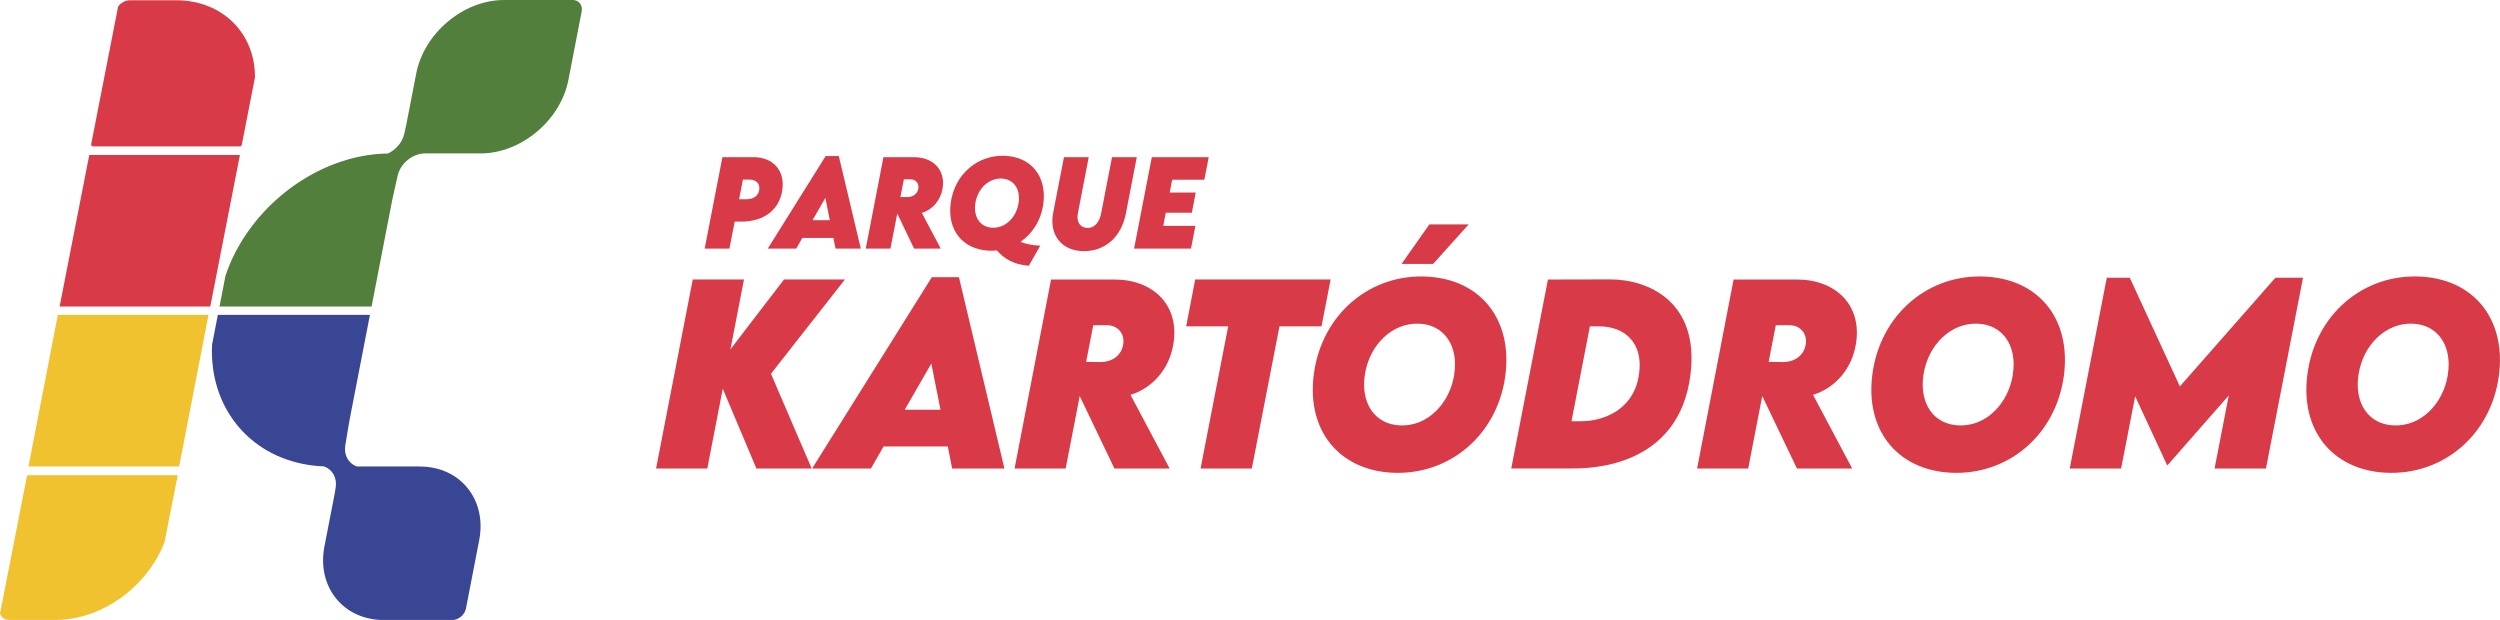
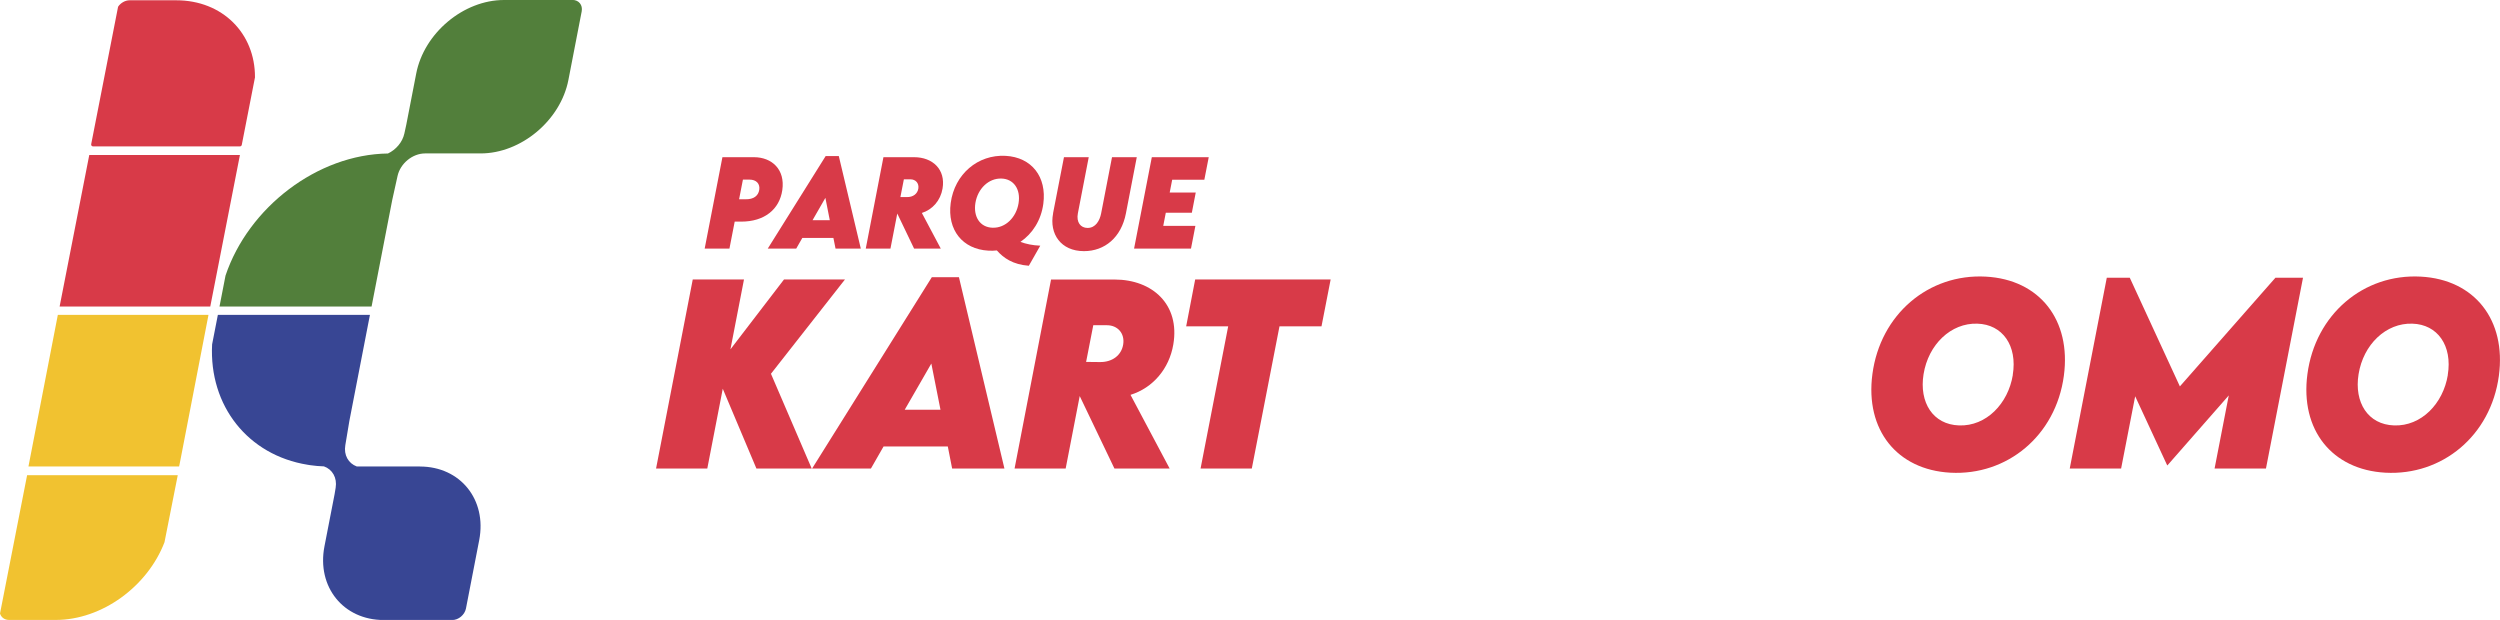
<svg xmlns="http://www.w3.org/2000/svg" id="Camada_1" version="1.1" viewBox="0 0 352.29 87.36">
  <defs>
    <style>
      .st0 {
        fill: #f1c230;
      }

      .st1 {
        fill: #527f3b;
      }

      .st2 {
        fill: #384694;
      }

      .st3 {
        fill: #d83a48;
      }
    </style>
  </defs>
  <polygon class="st3" points="108.64 52.67 114.38 66.02 106.59 66.02 101.85 54.78 99.67 66.02 92.45 66.02 97.62 39.38 104.84 39.38 102.93 49.23 110.48 39.38 119.07 39.38 108.64 52.67" />
  <path class="st3" d="M133.55,62.91h-9.04l-1.78,3.11h-8.29l16.87-26.96h3.82l6.41,26.96h-7.37l-.61-3.11ZM132.53,57.74l-1.29-6.51-3.75,6.51h5.04Z" />
  <path class="st3" d="M159.3,55.63l5.52,10.39h-7.78l-4.89-10.21-1.98,10.21h-7.2l5.14-26.63h8.94c5.4,0,9.24,3.57,8.29,9.14-.58,3.45-2.89,6.13-6.03,7.11M153.06,51l1.92.02c1.77.03,3.07-.97,3.3-2.51.23-1.54-.79-2.68-2.3-2.68h-1.92l-1.01,5.17Z" />
  <polygon class="st3" points="186.22 45.99 180.3 45.99 176.4 66.02 169.18 66.02 173.07 45.99 167.15 45.99 168.42 39.38 187.51 39.38 186.22 45.99" />
-   <path class="st3" d="M185.14,52.73c1.11-8.43,7.91-14.19,15.98-13.75,7.6.41,12.06,6.13,11,13.98-1.14,8.46-8.01,14.08-15.99,13.65-7.52-.41-12.03-6.03-10.99-13.88M204.91,52.83c.68-4.13-1.45-7.12-4.99-7.22-3.72-.13-6.91,2.94-7.58,7.12-.64,3.97,1.31,7.1,5.01,7.22,3.83.13,6.91-3.07,7.57-7.12M197.5,37.19l3.92-5.57h5.54l-5.01,5.57h-4.44Z" />
-   <path class="st3" d="M238.22,52.73c-1.6,13.28-14.44,13.28-16.57,13.28h-8.69l5.17-26.62,8.69-.02c5.57-.02,12.64,3.24,11.4,13.35M225.33,45.99h-1.29l-2.59,13.37h1.34c3.11,0,7.48-1.57,8.18-6.66.61-4.33-1.95-6.71-5.63-6.71" />
-   <path class="st3" d="M255.48,55.63l5.52,10.39h-7.78l-4.89-10.21-1.98,10.21h-7.2l5.14-26.63h8.94c5.4,0,9.24,3.57,8.29,9.14-.58,3.45-2.89,6.13-6.03,7.11M249.24,51l1.92.02c1.77.03,3.07-.97,3.3-2.51.23-1.54-.79-2.68-2.3-2.68h-1.92l-1.01,5.17Z" />
  <path class="st3" d="M263.85,52.73c1.11-8.43,7.91-14.19,15.98-13.75,7.6.41,12.06,6.13,11,13.98-1.14,8.46-8.01,14.08-15.99,13.65-7.52-.41-12.03-6.03-10.99-13.88M283.63,52.83c.68-4.13-1.45-7.12-4.99-7.22-3.72-.13-6.91,2.94-7.58,7.12-.64,3.97,1.31,7.1,5.01,7.22,3.83.13,6.91-3.07,7.57-7.12" />
  <polygon class="st3" points="324.53 39.14 319.31 66.02 312.07 66.02 314.07 55.72 305.43 65.57 305.39 65.57 300.88 55.84 298.9 66.02 291.66 66.02 296.88 39.14 300.12 39.14 307.18 54.45 320.64 39.14 324.53 39.14" />
  <path class="st3" d="M325.15,52.73c1.11-8.43,7.91-14.19,15.98-13.75,7.6.41,12.06,6.13,11,13.98-1.14,8.46-8.01,14.08-15.99,13.65-7.52-.41-12.03-6.03-10.99-13.88M344.93,52.83c.68-4.13-1.45-7.12-4.99-7.22-3.72-.13-6.91,2.94-7.58,7.12-.64,3.97,1.31,7.1,5.01,7.22,3.83.13,6.91-3.07,7.57-7.12" />
  <path class="st3" d="M101.8,22.15h4.43c2.55,0,4.43,1.74,4.01,4.63-.39,2.72-2.52,4.45-5.78,4.45h-.93l-.74,3.8h-3.49l2.5-12.88ZM106.99,26.76c.14-.87-.42-1.45-1.37-1.45h-.93l-.54,2.77h.94c1.12.02,1.77-.5,1.9-1.32" />
  <path class="st3" d="M117.43,33.53h-4.37l-.86,1.5h-4.01l8.16-13.04h1.85l3.1,13.04h-3.56l-.3-1.5ZM116.93,31.03l-.62-3.15-1.81,3.15h2.44Z" />
  <path class="st3" d="M129.9,30l2.67,5.03h-3.76l-2.37-4.94-.96,4.94h-3.48l2.49-12.88h4.32c2.61,0,4.47,1.73,4.01,4.42-.28,1.67-1.4,2.96-2.92,3.44M126.88,27.77h.93c.85.02,1.49-.46,1.6-1.21.11-.74-.38-1.29-1.11-1.29h-.93l-.49,2.5Z" />
  <path class="st3" d="M143.79,34.08c.78.3,1.74.5,2.8.54l-1.61,2.83c-2.26-.17-3.56-1.09-4.51-2.16-.39.04-.78.06-1.19.03-3.64-.2-5.82-2.92-5.31-6.71.54-4.07,3.83-6.86,7.73-6.65,3.68.2,5.83,2.96,5.32,6.76-.31,2.32-1.53,4.21-3.22,5.36M143.53,28.65c.33-2-.7-3.44-2.41-3.49-1.8-.06-3.34,1.42-3.67,3.44-.31,1.92.63,3.44,2.42,3.49,1.85.06,3.34-1.49,3.66-3.44" />
  <path class="st3" d="M148.39,30.07l1.54-7.92h3.49l-1.53,7.91c-.24,1.25.37,2.06,1.37,2.06,1.13,0,1.71-1.03,1.91-2.06l1.53-7.91h3.49l-1.53,7.92c-.66,3.41-3,5.32-5.91,5.32-3.25,0-4.91-2.42-4.35-5.32" />
  <polygon class="st3" points="165.18 25.33 164.83 27.13 168.5 27.13 167.95 29.98 164.28 29.98 163.92 31.83 168.45 31.83 167.83 35.03 159.81 35.03 162.31 22.15 170.33 22.15 169.71 25.33 165.18 25.33" />
  <g>
    <path class="st0" d="M25.29,65.49l.14-.7-.14.7Z" />
    <path class="st0" d="M0,86.45c.16.54.64.91,1.28.91h6.56c6.55,0,12.96-4.74,15.34-10.95l1.87-9.45H3.82l-3.82,19.5Z" />
    <polygon class="st0" points="8.15 44.37 4.01 65.73 25.24 65.73 25.29 65.49 25.43 64.79 29.38 44.37 8.15 44.37" />
    <path class="st3" d="M35.93,10.87C35.95,4.72,31.37.04,24.83.04h-6.56c-.62,0-1.23.35-1.6.86-.02.03-.04.07-.04.1l-3.78,19.32c-.03.16.09.31.26.31h20.7c.13,0,.23-.09.26-.21,0,0,1.87-9.54,1.87-9.56" />
    <polygon class="st3" points="12.58 21.84 8.4 43.2 29.63 43.2 33.81 21.84 12.58 21.84" />
    <path class="st2" d="M59.16,65.73h-8.89c-1.17-.43-1.85-1.6-1.61-2.99l.57-3.42h0s2.9-14.95,2.9-14.95h-.04s-21.39,0-21.39,0l-.81,4.16c-.45,8.68,5.07,15.61,13.45,16.96l.37.06h0c.63.09,1.28.15,1.94.17,1.19.42,1.88,1.6,1.65,3.01l-.15.91-1.43,7.36c-1.1,5.7,2.66,10.37,8.36,10.37h9.65c.89,0,1.75-.73,1.93-1.61l1.87-9.65c1.1-5.7-2.66-10.37-8.36-10.37" />
    <path class="st1" d="M80.67,0h-9.65c-5.7,0-11.27,4.66-12.37,10.37l-1.4,7.21-.27,1.24c-.27,1.23-1.19,2.28-2.31,2.81-9.96.13-19.66,7.6-22.89,17.2l-.85,4.37h21.37s.06,0,.06,0l2.91-15.01.75-3.39c.39-1.77,2.11-3.18,3.88-3.18h7.83c5.7,0,11.27-4.66,12.37-10.37l1.87-9.65c.17-.89-.41-1.61-1.3-1.61" />
  </g>
</svg>